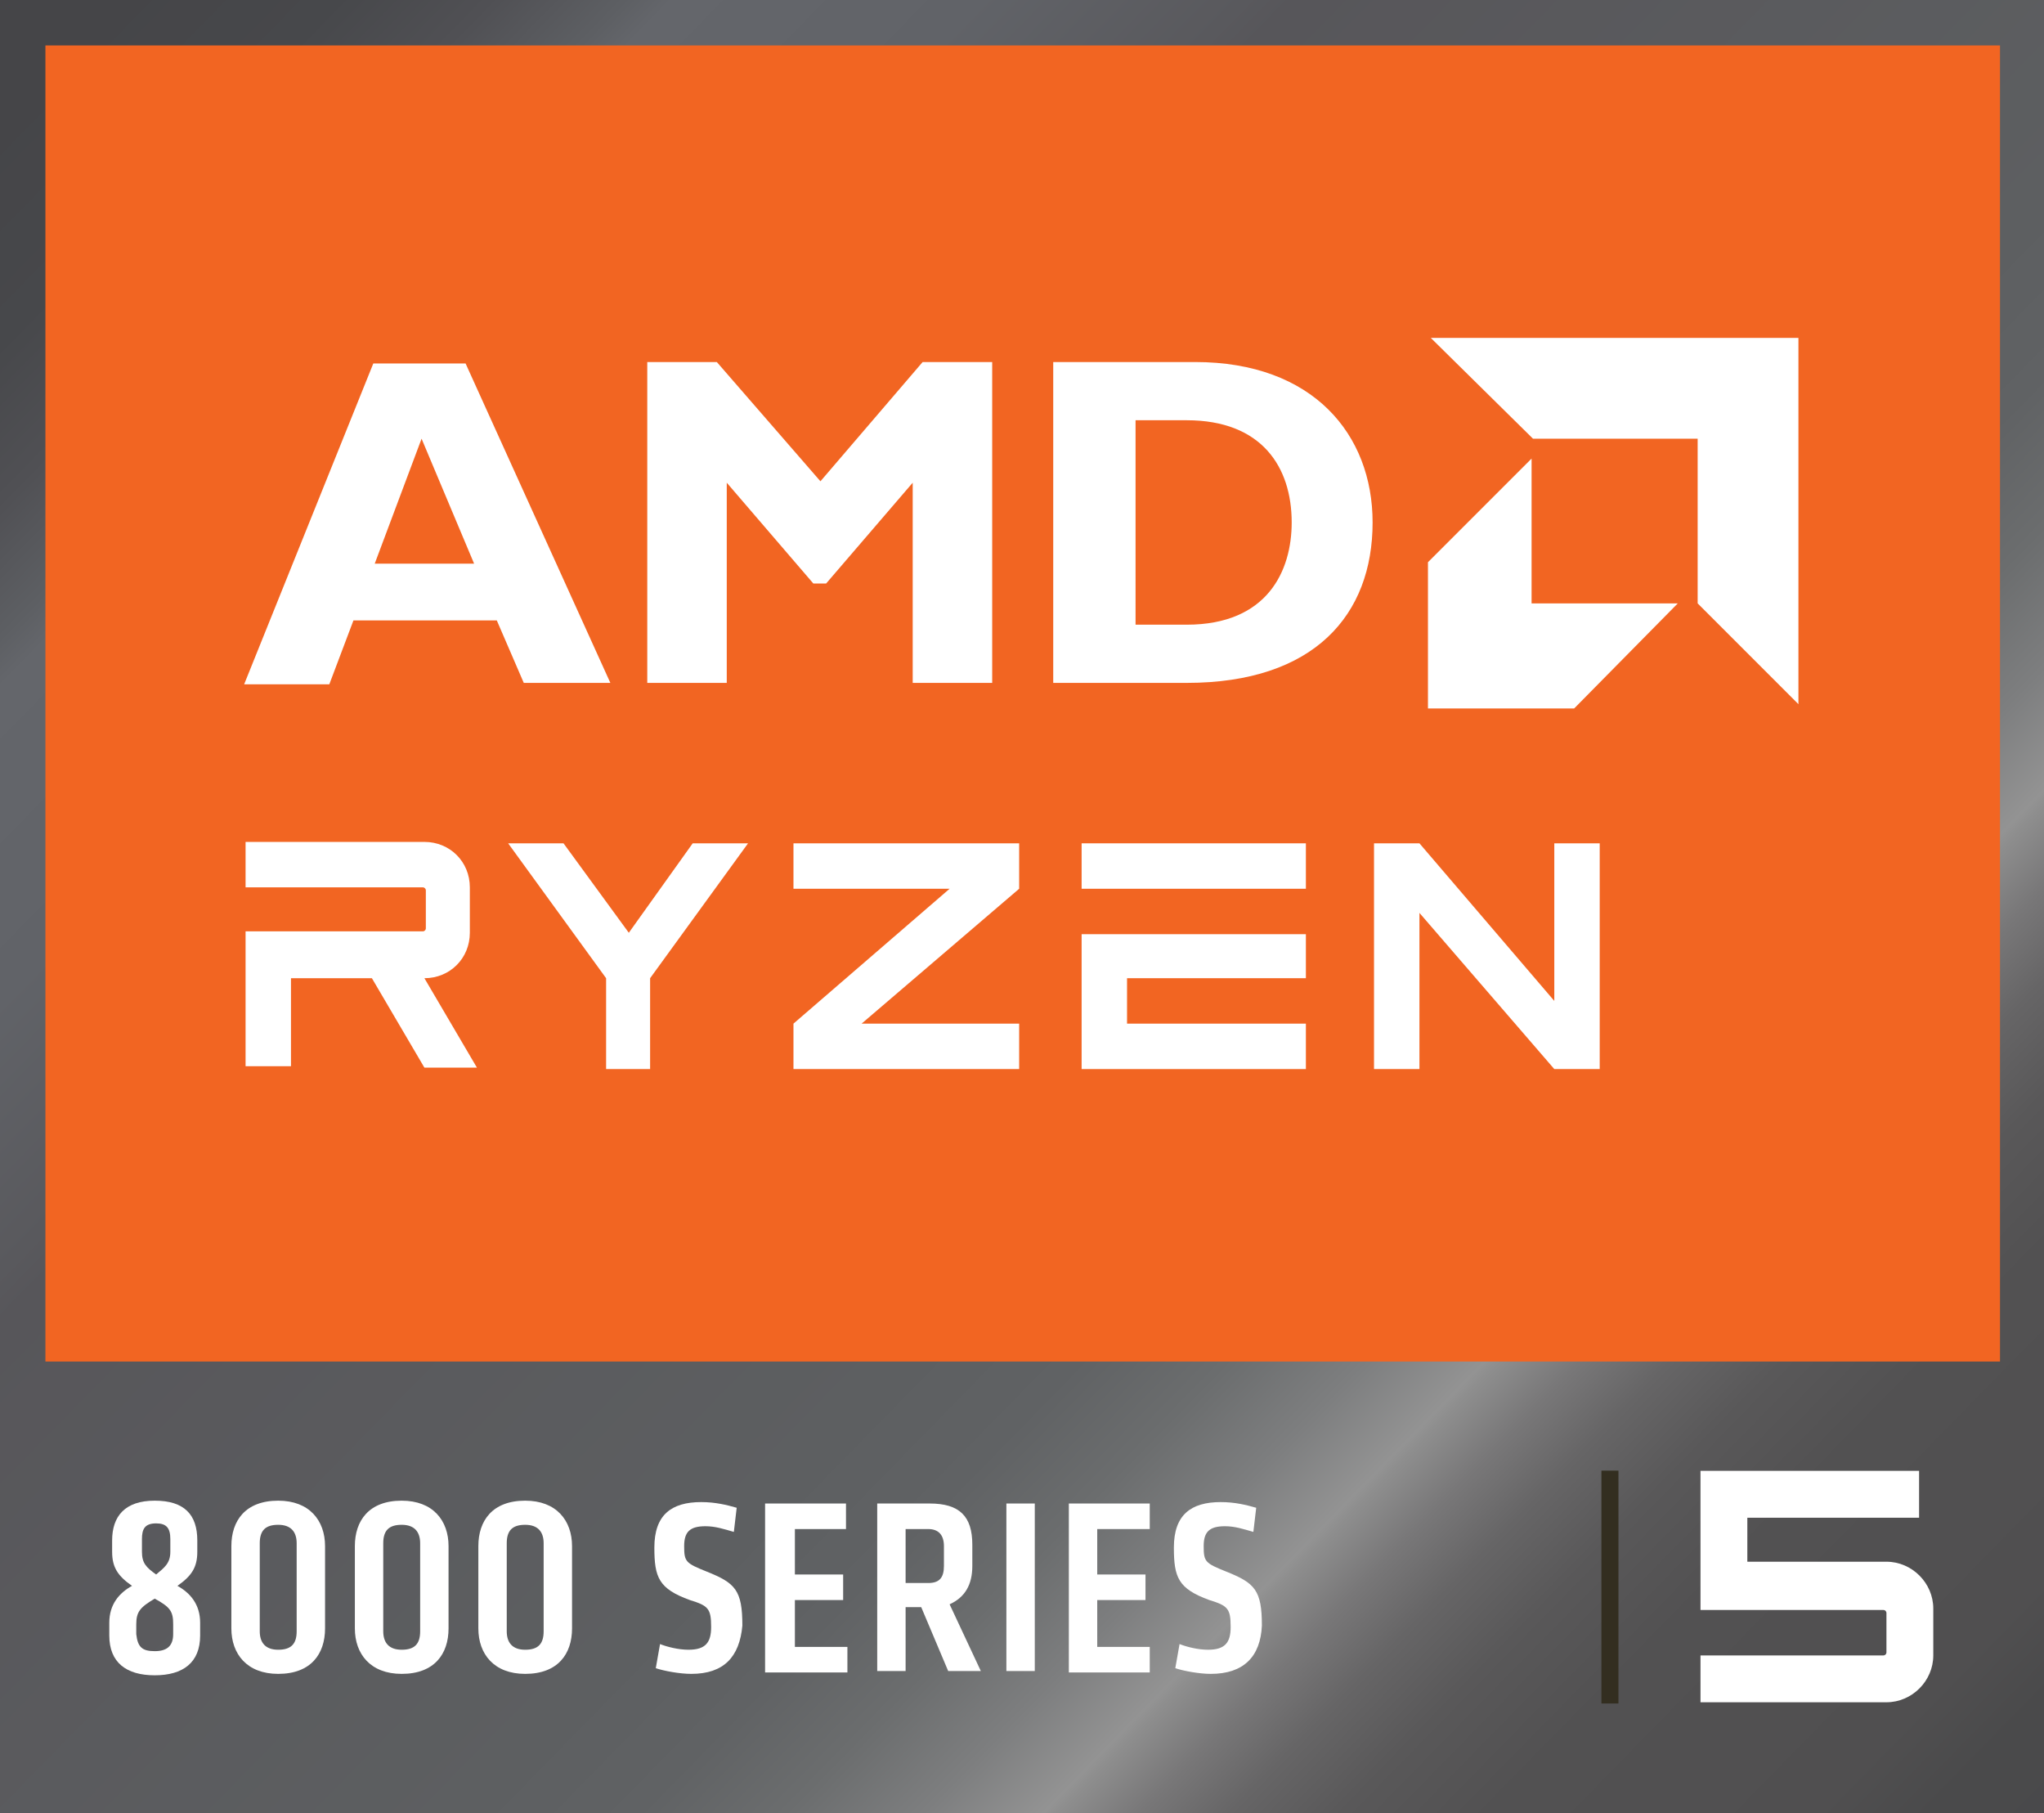
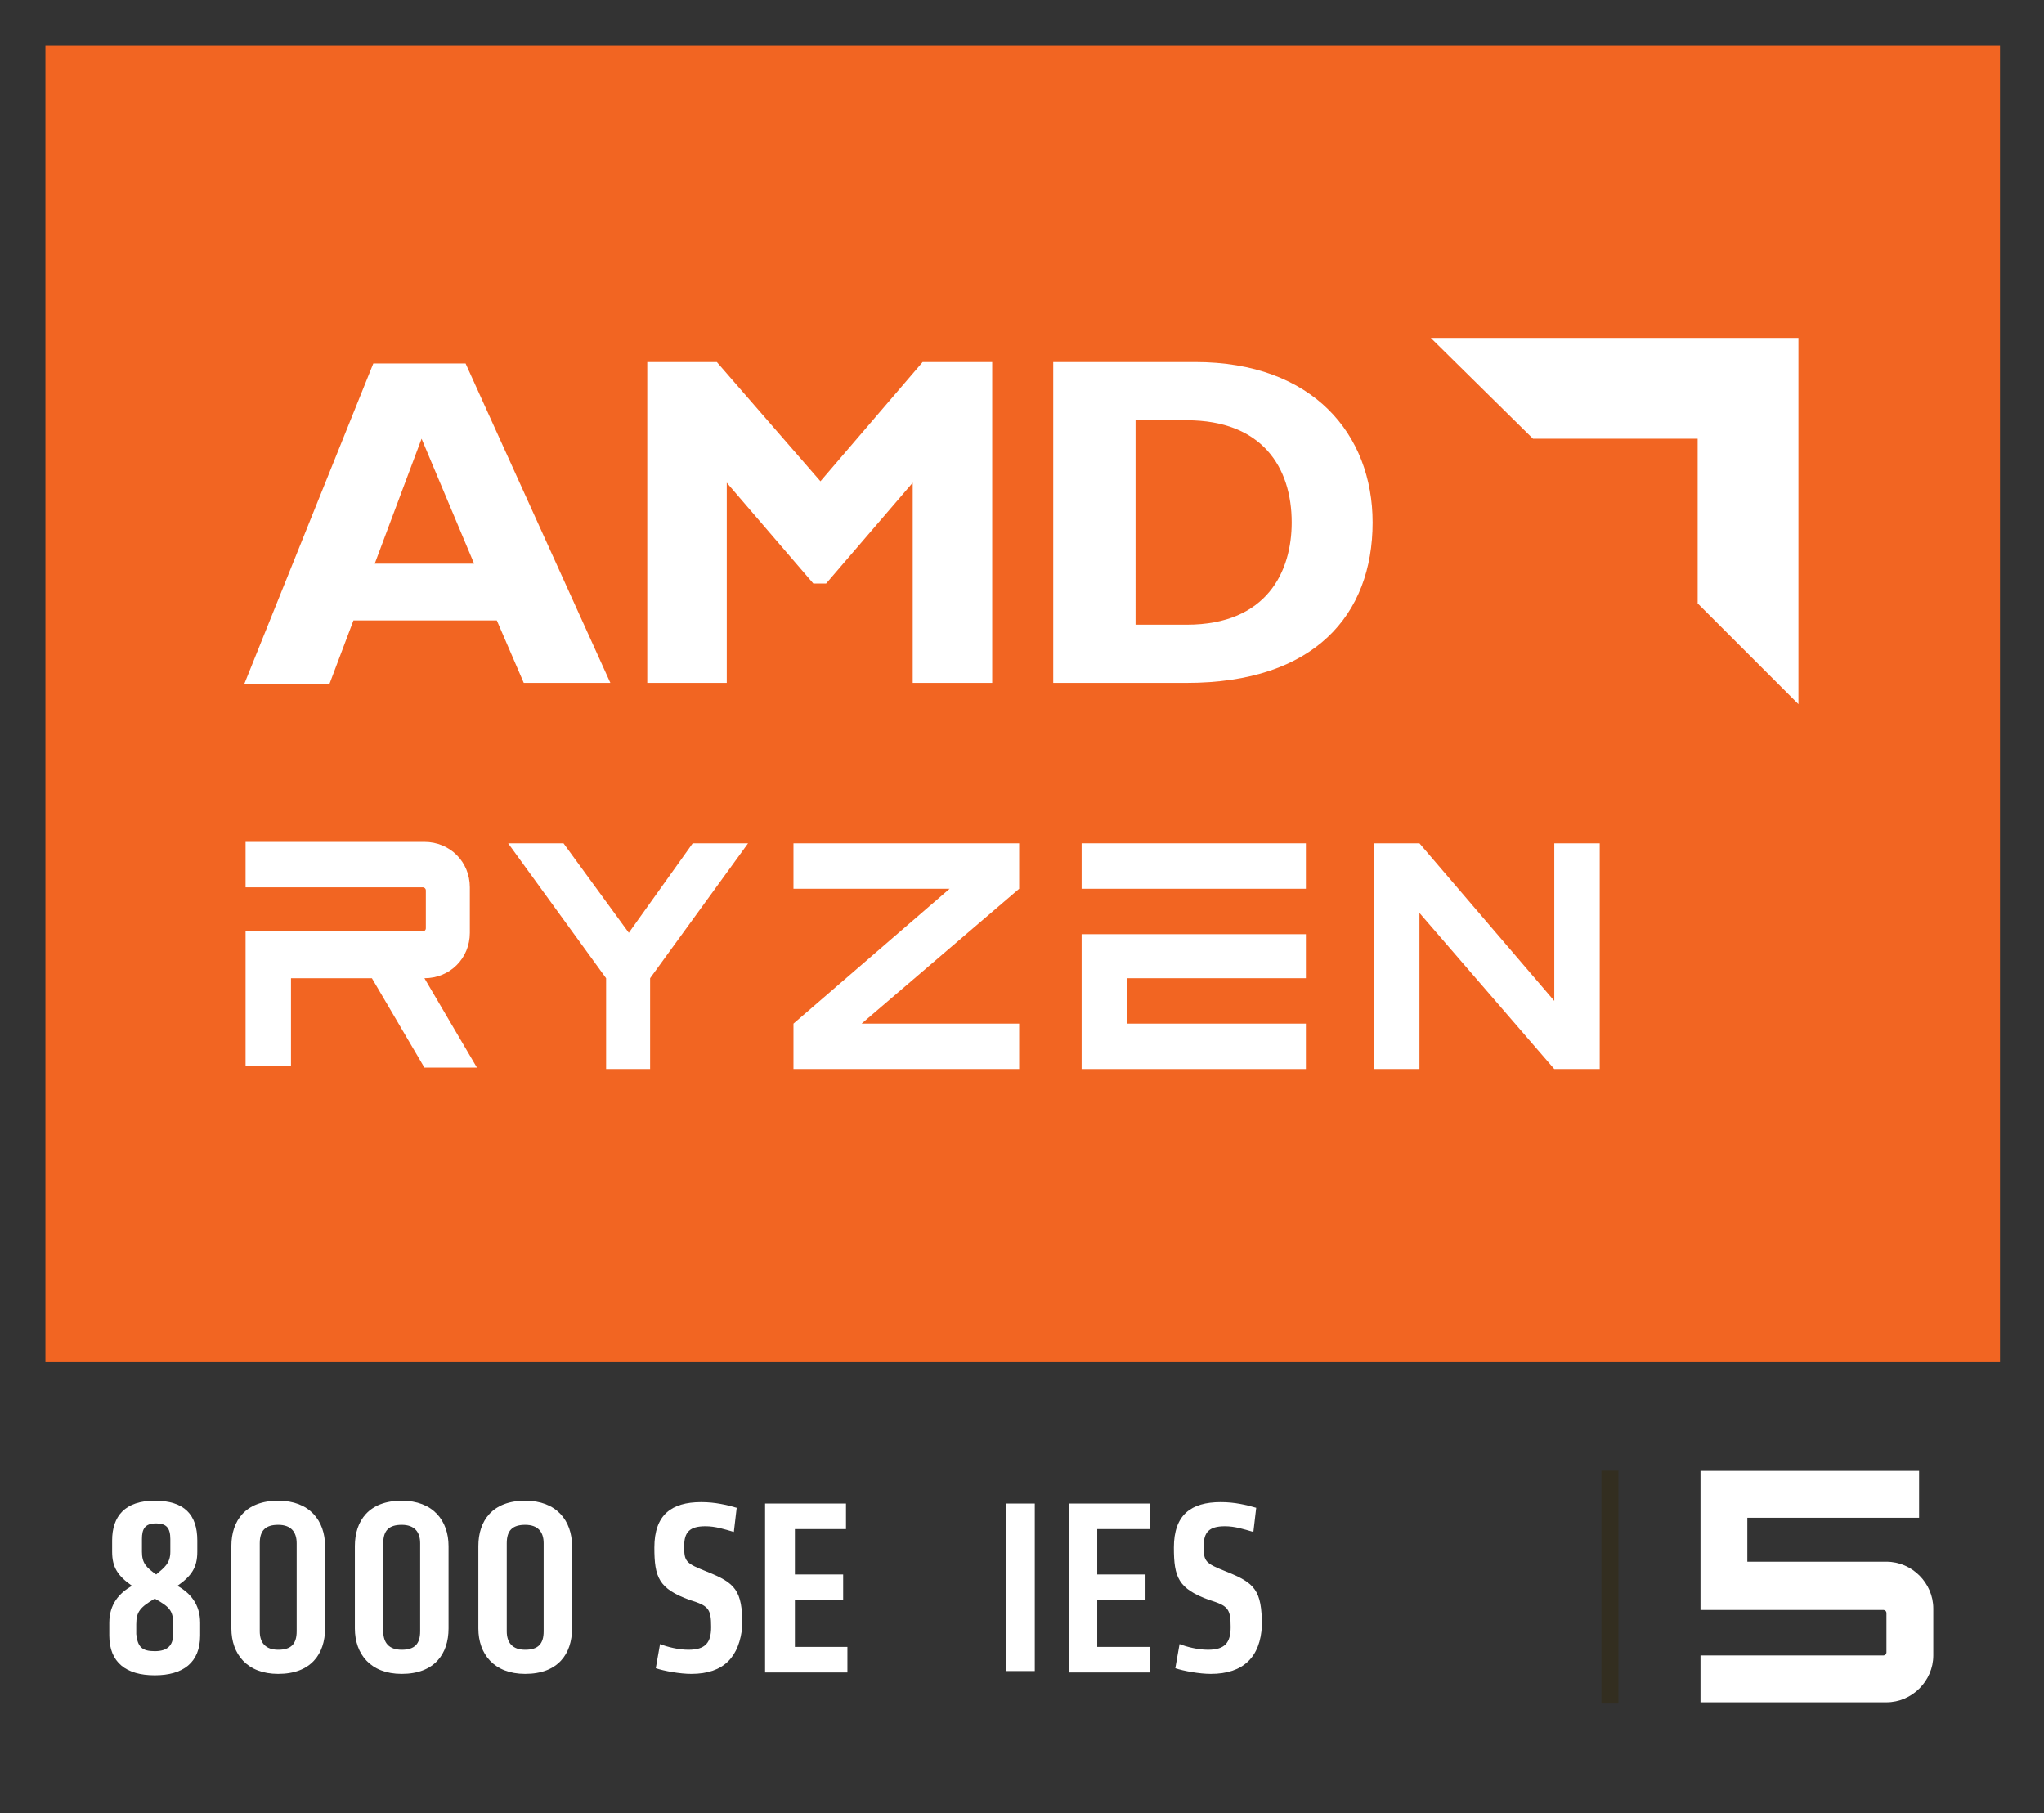
<svg xmlns="http://www.w3.org/2000/svg" version="1.1" id="Layer_1" x="0px" y="0px" viewBox="0 0 144 127.7" style="enable-background:new 0 0 144 127.7;" xml:space="preserve">
  <rect x="0" y="0" width="144" height="127.7" fill="#333333" stroke="none" />
  <style type="text/css">
	.st0{fill:url(#SVGID_1_);}
	.st1{fill:#F26522;}
	.st2{fill:#332E20;}
	.st3{fill:#FFFFFF;}
</style>
  <linearGradient id="SVGID_1_" gradientUnits="userSpaceOnUse" x1="3.864" y1="-2.804" x2="159.222" y2="149.207">
    <stop offset="2.298420e-02" style="stop-color:#454548" />
    <stop offset="7.449415e-02" style="stop-color:#47484B" />
    <stop offset="0.11" style="stop-color:#505054" />
    <stop offset="0.141" style="stop-color:#5D5F63" />
    <stop offset="0.152" style="stop-color:#64666B" />
    <stop offset="0.223" style="stop-color:#616368" />
    <stop offset="0.285" style="stop-color:#59595D" />
    <stop offset="0.296" style="stop-color:#57565A" />
    <stop offset="0.516" style="stop-color:#5D5F61" />
    <stop offset="0.555" style="stop-color:#606264" />
    <stop offset="0.589" style="stop-color:#6B6D6E" />
    <stop offset="0.621" style="stop-color:#7D7E7F" />
    <stop offset="0.649" style="stop-color:#939393" />
    <stop offset="0.652" style="stop-color:#8E8E8E" />
    <stop offset="0.671" style="stop-color:#787778" />
    <stop offset="0.692" style="stop-color:#666566" />
    <stop offset="0.718" style="stop-color:#595859" />
    <stop offset="0.752" style="stop-color:#525152" />
    <stop offset="0.828" style="stop-color:#504F50" />
    <stop offset="0.854" style="stop-color:#4A4A4B" />
    <stop offset="0.932" style="stop-color:#48484A" />
  </linearGradient>
-   <rect class="st0" width="144" height="127.7" />
  <rect x="3.2" y="3.2" class="st1" width="137.7" height="92.7" />
  <rect x="105.2" y="111.2" transform="matrix(-1.836970e-16 1 -1 -1.836970e-16 225.22 -1.614)" class="st2" width="16.4" height="1.2" />
  <g>
    <g>
      <g id="XMLID_00000054261887759305762340000007786802640635064252_">
        <g id="XMLID_00000144295652206692179930000000313640730864342658_">
          <path id="XMLID_00000120553588260841402290000008779108645429090987_" class="st3" d="M43,48.1h-6.1L35,43.7H24.9l-1.7,4.5h-6      l9.1-22.6h6.5L43,48.1z M29.7,30.9l-3.3,8.8h7L29.7,30.9z" />
          <path id="XMLID_00000115492367008569876380000004417320222775751082_" class="st3" d="M65,25.5h4.9v22.6h-5.6V34l-6.1,7.1h-0.9      L51.2,34v14.1h-5.6V25.5h4.9l7.3,8.4L65,25.5z" />
          <path id="XMLID_00000101813185561532026090000000424301970855041928_" class="st3" d="M84.2,25.5c8.3,0,12.5,5.1,12.5,11.3      c0,6.5-4.1,11.3-13.1,11.3h-9.4V25.5H84.2z M79.9,44h3.7c5.7,0,7.4-3.8,7.4-7.2c0-3.9-2.1-7.2-7.4-7.2h-3.6V44z" />
        </g>
        <g id="XMLID_00000049213571062428060240000015974422439474722947_">
          <polygon id="XMLID_00000100380264204424614640000000992330976355342248_" class="st3" points="119.6,30.9 108,30.9 100.8,23.8       126.7,23.8 126.7,49.6 119.6,42.5     " />
-           <polygon id="XMLID_00000149384356619154414800000012971396637224134036_" class="st3" points="107.9,42.5 107.9,32.3       100.6,39.6 100.6,49.9 110.9,49.9 118.2,42.5     " />
        </g>
      </g>
    </g>
    <g>
      <polygon class="st3" points="55.9,62.6 66.9,62.6 55.9,72.1 55.9,75.3 71.8,75.3 71.8,72.1 60.7,72.1 71.8,62.6 71.8,59.4     55.9,59.4   " />
      <polygon class="st3" points="44.3,65.7 39.7,59.4 35.8,59.4 42.7,68.9 42.7,75.3 45.8,75.3 45.8,68.9 52.7,59.4 48.8,59.4   " />
      <g>
        <rect x="76.2" y="59.4" class="st3" width="15.8" height="3.2" />
        <g>
          <polygon class="st3" points="76.2,65.8 76.2,75.3 92,75.3 92,72.1 79.4,72.1 79.4,68.9 92,68.9 92,65.8     " />
        </g>
      </g>
      <g>
        <path class="st3" d="M20.4,68.9h5.8l3.7,6.3h3.7l-3.7-6.3h0c1.8,0,3.2-1.4,3.2-3.2v-3.2c0-1.8-1.4-3.2-3.2-3.2H17.3v3.2h12.5     c0.1,0,0.2,0.1,0.2,0.2v2.7c0,0.1-0.1,0.2-0.2,0.2l-12.5,0v3.2v6.3h3.2V68.9z" />
      </g>
      <polygon class="st3" points="109.5,59.4 109.5,70.5 100,59.4 96.8,59.4 96.8,75.3 100,75.3 100,64.3 109.5,75.3 112.7,75.3     112.7,59.4   " />
    </g>
  </g>
  <g>
    <path class="st3" d="M7.7,114.3c0-1.3,0.7-2.1,1.6-2.6c-1-0.7-1.4-1.3-1.4-2.4v-0.8c0-1.7,0.9-2.8,3-2.8c2.1,0,3,1,3,2.8v0.8   c0,1.1-0.4,1.7-1.4,2.4c0.9,0.5,1.6,1.3,1.6,2.6v0.9c0,1.9-1.2,2.8-3.2,2.8c-2,0-3.2-0.9-3.2-2.8V114.3z M10.9,116.3   c0.9,0,1.3-0.4,1.3-1.2v-0.7c0-0.9-0.2-1.2-1.3-1.8c-1,0.6-1.3,0.9-1.3,1.8v0.7C9.7,116,10,116.3,10.9,116.3z M12,109.3v-0.9   c0-0.8-0.3-1.1-1-1.1c-0.8,0-1,0.4-1,1.1v0.9c0,0.8,0.3,1.1,1,1.6C11.6,110.4,12,110.1,12,109.3z" />
    <path class="st3" d="M16.3,108.9c0-1.8,1-3.2,3.3-3.2c2.2,0,3.3,1.4,3.3,3.2v5.8c0,1.8-1,3.2-3.3,3.2c-2.2,0-3.3-1.4-3.3-3.2V108.9   z M18.3,114.9c0,0.8,0.4,1.3,1.3,1.3c0.9,0,1.3-0.4,1.3-1.3v-6.2c0-0.8-0.4-1.3-1.3-1.3c-0.9,0-1.3,0.4-1.3,1.3V114.9z" />
    <path class="st3" d="M25,108.9c0-1.8,1-3.2,3.3-3.2c2.2,0,3.3,1.4,3.3,3.2v5.8c0,1.8-1,3.2-3.3,3.2c-2.2,0-3.3-1.4-3.3-3.2V108.9z    M27,114.9c0,0.8,0.4,1.3,1.3,1.3c0.9,0,1.3-0.4,1.3-1.3v-6.2c0-0.8-0.4-1.3-1.3-1.3c-0.9,0-1.3,0.4-1.3,1.3V114.9z" />
    <path class="st3" d="M33.7,108.9c0-1.8,1-3.2,3.3-3.2c2.2,0,3.3,1.4,3.3,3.2v5.8c0,1.8-1,3.2-3.3,3.2c-2.2,0-3.3-1.4-3.3-3.2V108.9   z M35.7,114.9c0,0.8,0.4,1.3,1.3,1.3c0.9,0,1.3-0.4,1.3-1.3v-6.2c0-0.8-0.4-1.3-1.3-1.3c-0.9,0-1.3,0.4-1.3,1.3V114.9z" />
    <path class="st3" d="M48.7,117.9c-0.8,0-1.9-0.2-2.5-0.4l0.3-1.7c0.5,0.2,1.3,0.4,2,0.4c1.2,0,1.6-0.5,1.6-1.6   c0-1.3-0.2-1.5-1.5-1.9c-2.2-0.8-2.5-1.6-2.5-3.7c0-2.3,1.2-3.2,3.3-3.2c1,0,1.8,0.2,2.5,0.4l-0.2,1.7c-0.7-0.2-1.3-0.4-2-0.4   c-1.1,0-1.5,0.4-1.5,1.4c0,1.1,0.1,1.2,1.6,1.8c2,0.8,2.5,1.3,2.5,3.8C52.1,116.7,51,117.9,48.7,117.9z" />
    <path class="st3" d="M53.9,117.7v-11.8h5.7v1.8H56v3.2h3.4v1.8H56v3.3h3.7v1.8H53.9z" />
-     <path class="st3" d="M65.5,105.9c2.1,0,3,0.9,3,2.9v1.5c0,1.3-0.5,2.2-1.6,2.7l2.2,4.7h-2.3l-1.9-4.5h-1.1v4.5h-2v-11.8H65.5z    M66.5,108.9c0-0.8-0.4-1.2-1.1-1.2h-1.6v3.8h1.6c0.8,0,1.1-0.4,1.1-1.2V108.9z" />
    <path class="st3" d="M70.9,117.7v-11.8h2v11.8H70.9z" />
    <path class="st3" d="M75.3,117.7v-11.8H81v1.8h-3.7v3.2h3.4v1.8h-3.4v3.3H81v1.8H75.3z" />
    <path class="st3" d="M85.3,117.9c-0.8,0-1.9-0.2-2.5-0.4l0.3-1.7c0.5,0.2,1.3,0.4,2,0.4c1.2,0,1.6-0.5,1.6-1.6   c0-1.3-0.2-1.5-1.5-1.9c-2.2-0.8-2.5-1.6-2.5-3.7c0-2.3,1.2-3.2,3.3-3.2c1,0,1.8,0.2,2.5,0.4l-0.2,1.7c-0.7-0.2-1.3-0.4-2-0.4   c-1.1,0-1.5,0.4-1.5,1.4c0,1.1,0.1,1.2,1.6,1.8c2,0.8,2.5,1.3,2.5,3.8C88.8,116.7,87.6,117.9,85.3,117.9z" />
  </g>
  <path class="st3" d="M123.1,106.9h12.1v-3.3h-15.4v9.8h12.9c0.1,0,0.2,0.1,0.2,0.2v2.8c0,0.1-0.1,0.2-0.2,0.2h-12.9v3.3h13.1  c1.8,0,3.3-1.5,3.3-3.3v-3.3c0-1.8-1.5-3.3-3.3-3.3h-9.8V106.9z" />
</svg>